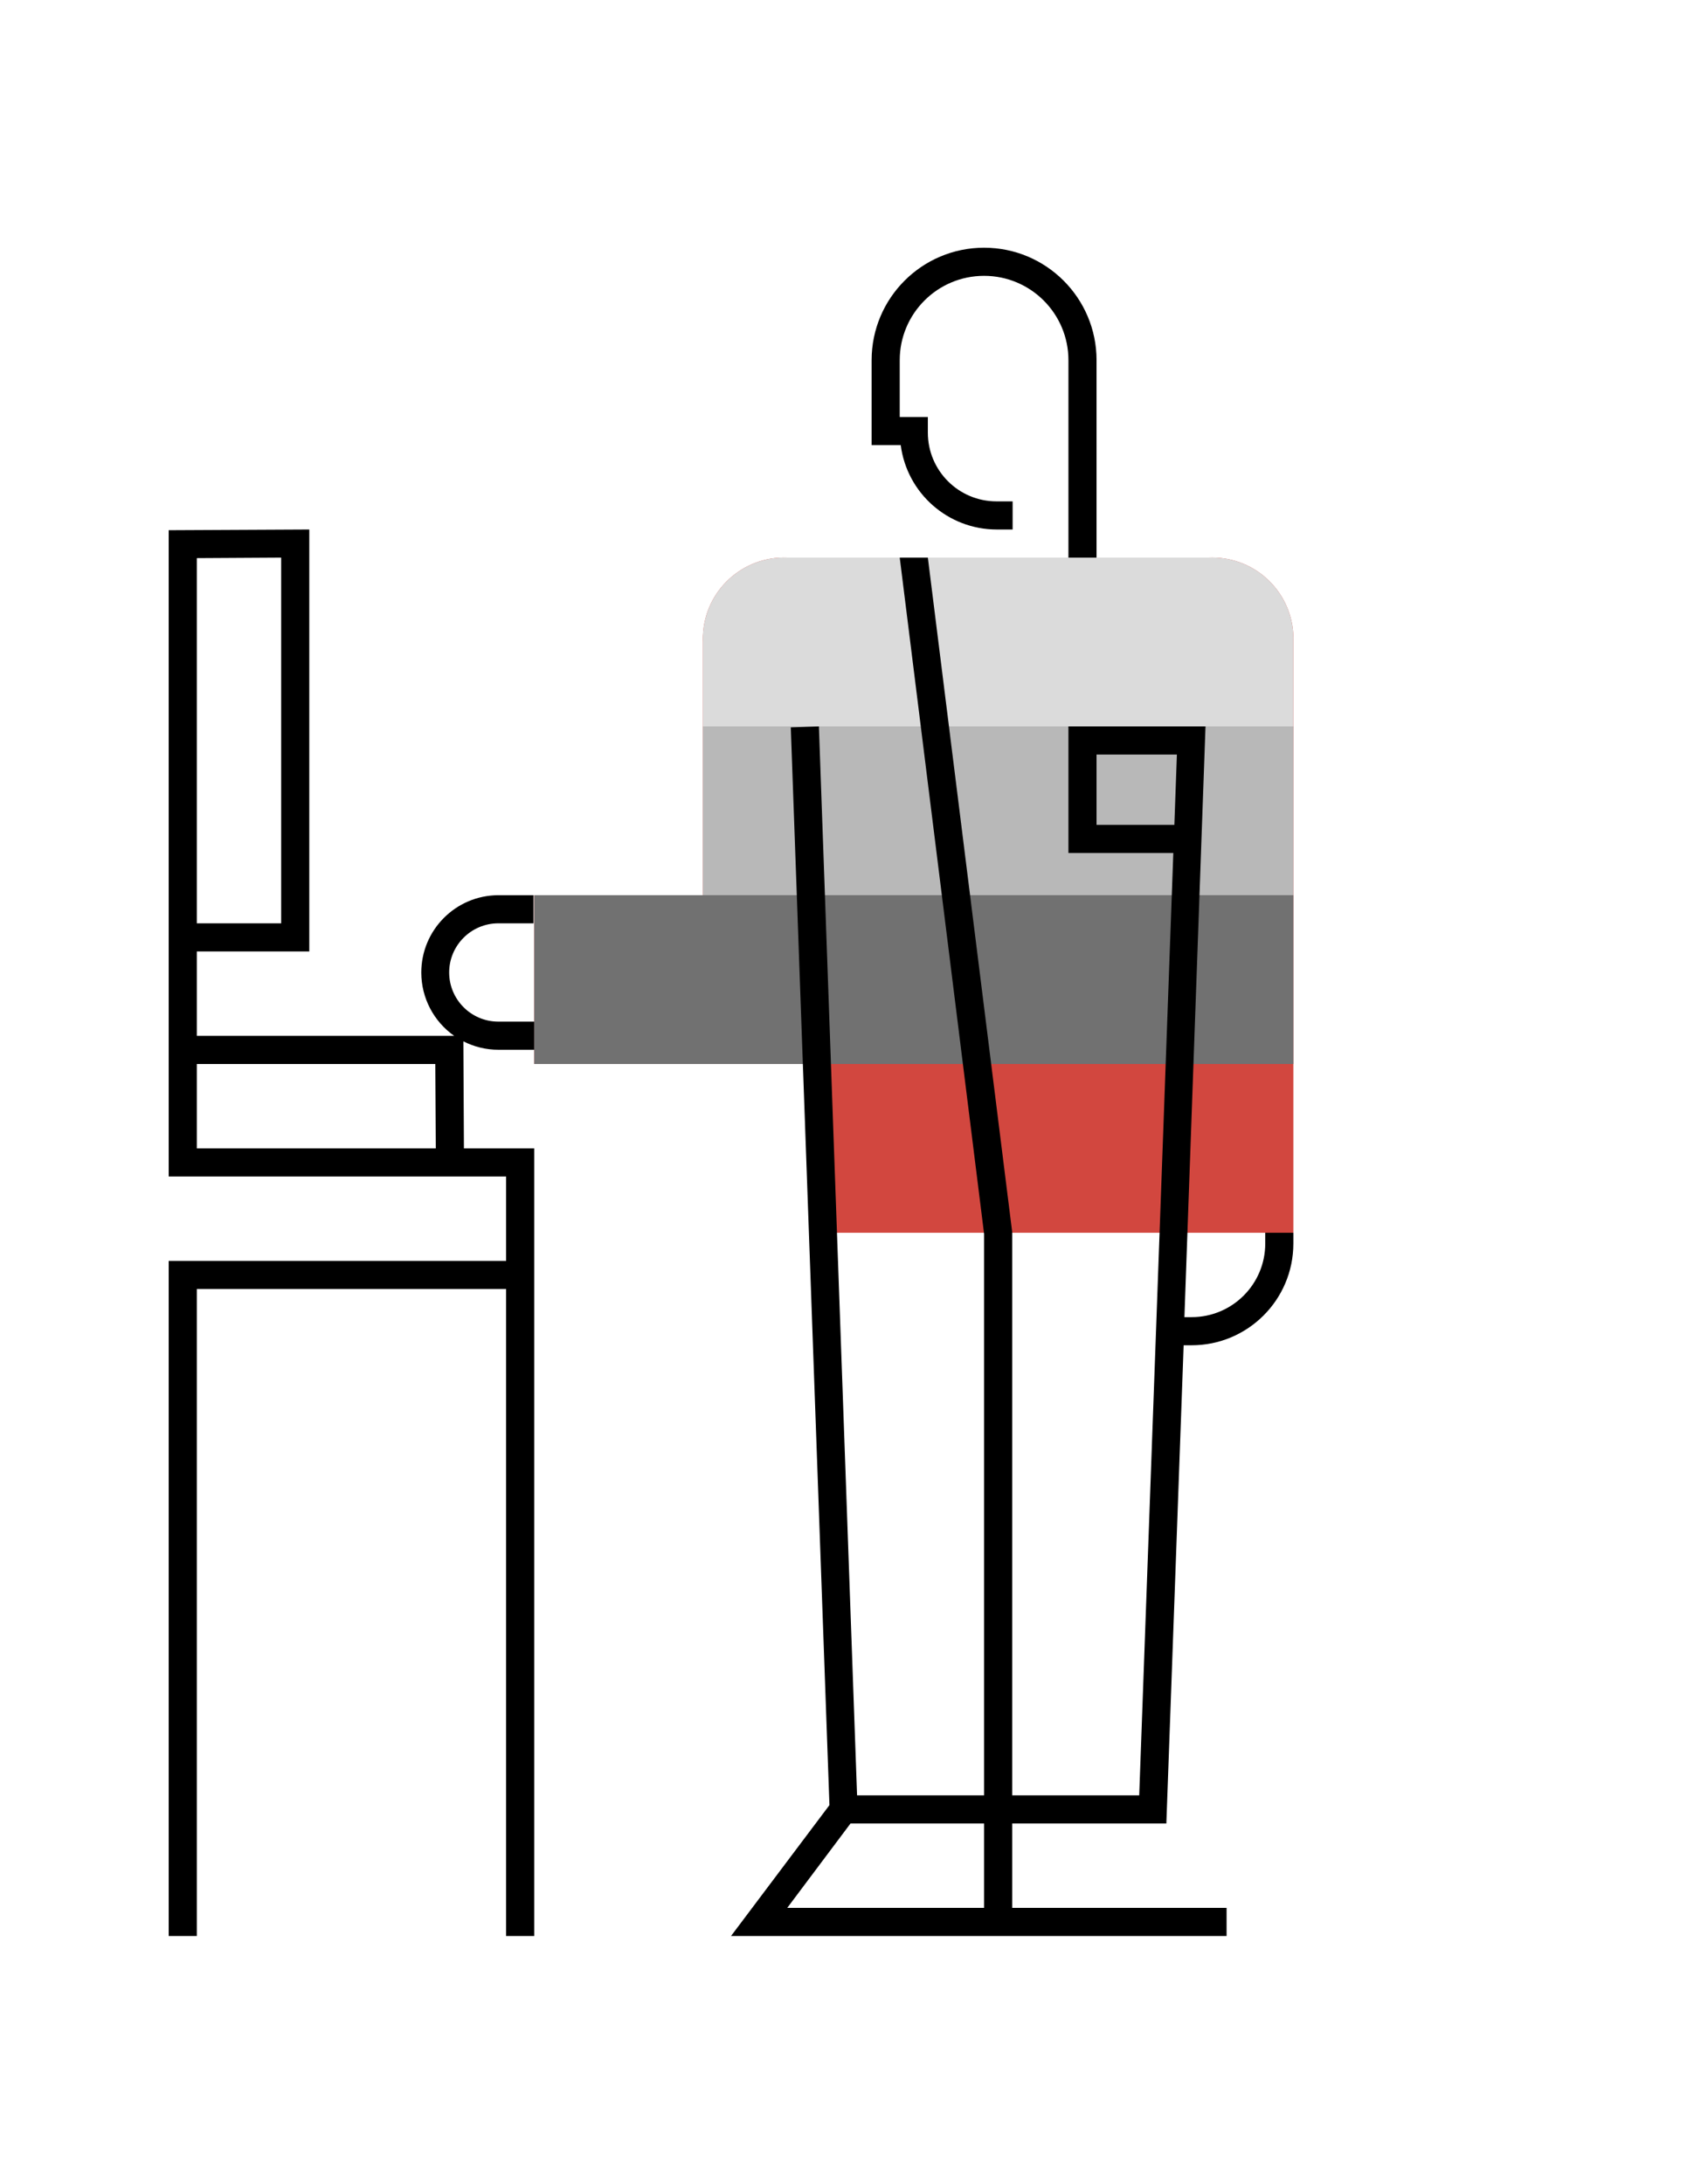
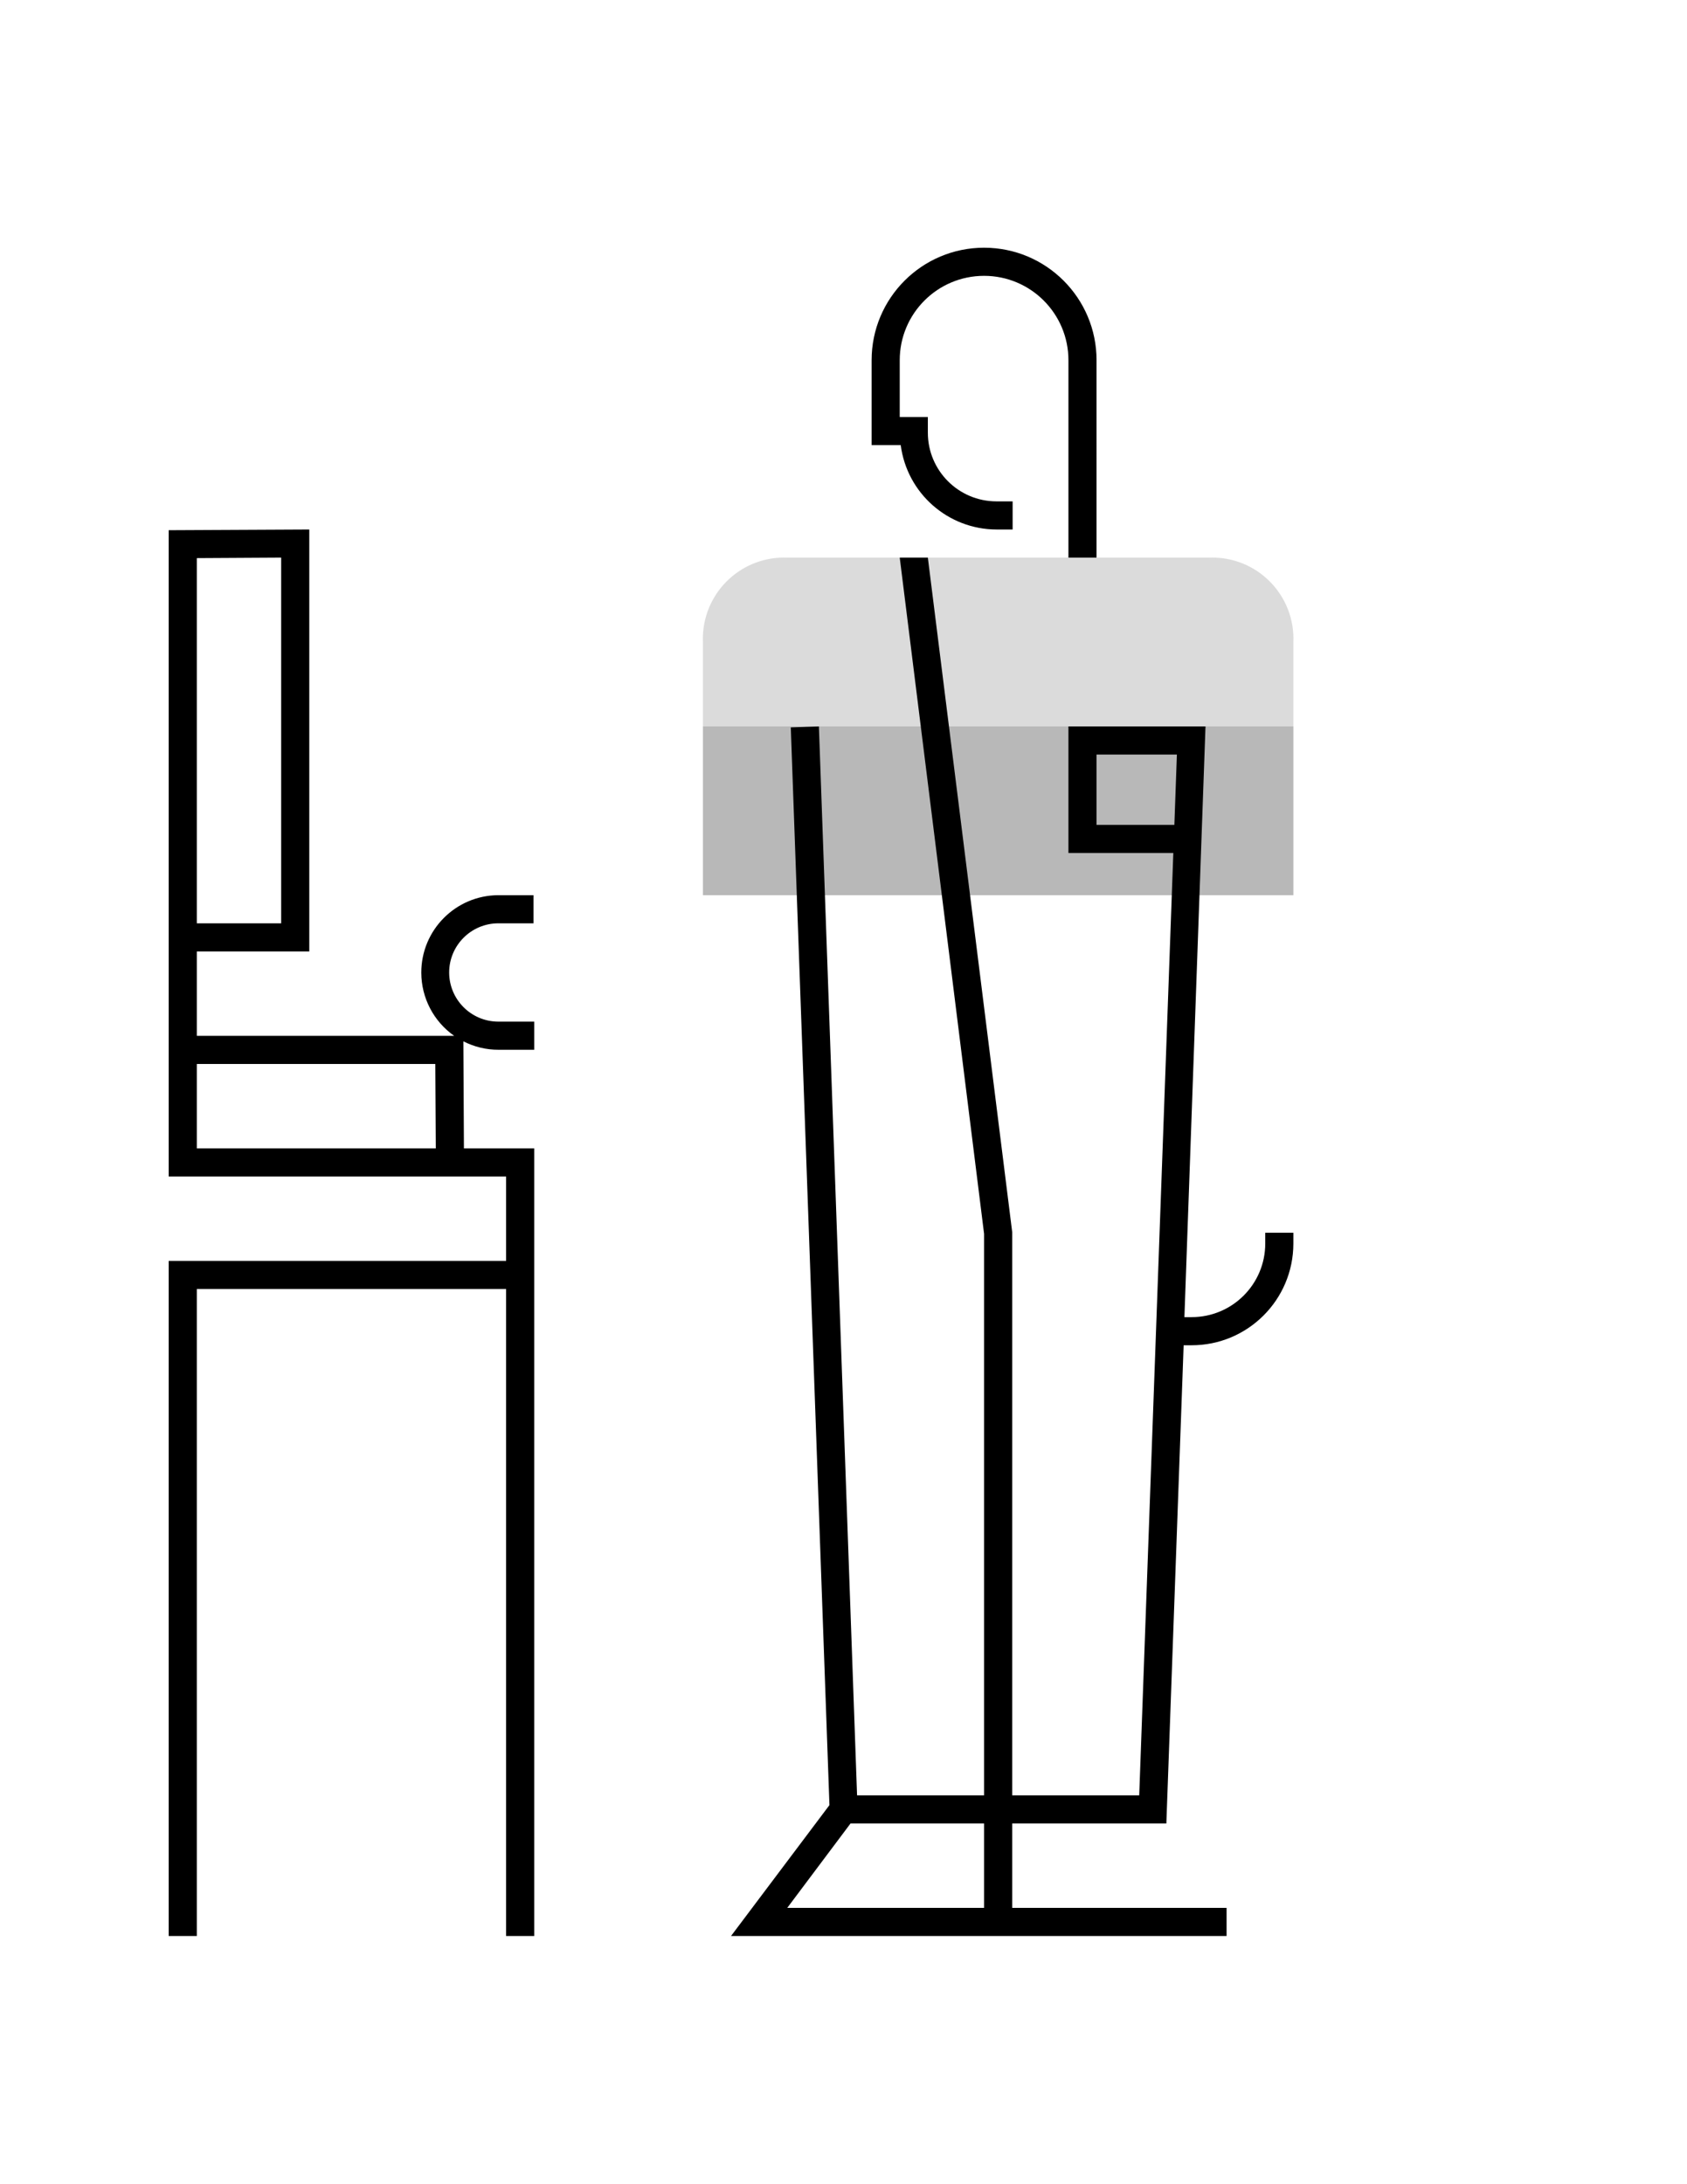
<svg xmlns="http://www.w3.org/2000/svg" version="1.1" id="Pictograms" x="0px" y="0px" width="612px" height="792px" viewBox="0 0 612 792" enable-background="new 0 0 612 792" xml:space="preserve">
  <title>281108-pictogram</title>
-   <path fill="#D2473F" d="M438.6,202.2h-153c-16.268-0.632-29.968,12.043-30.6,28.312c-0.03,0.762-0.03,1.526,0,2.288v91.8h-61.2v61.2  h104.55V447H469.2V232.8c0.646-16.253-12.005-29.953-28.259-30.6C440.161,202.169,439.38,202.169,438.6,202.2z" />
  <path fill="#DBDBDB" d="M469.2,232.8c0.646-16.253-12.005-29.953-28.259-30.6c-0.78-0.031-1.563-0.031-2.343,0h-153  c-16.268-0.632-29.968,12.043-30.6,28.312c-0.03,0.762-0.03,1.526,0,2.288v30.6h214.2L469.2,232.8L469.2,232.8z" />
  <rect x="255" y="263.4" fill="#B8B8B8" width="214.2" height="61.2" />
-   <rect x="193.8" y="324.6" fill="#717171" width="275.4" height="61.2" />
  <path d="M162.945,352.65c0-9.858,7.992-17.85,17.85-17.85l0,0h12.75v-10.2h-12.75c-15.491,0.048-28.01,12.646-27.962,28.138  c0.029,9.104,4.474,17.628,11.922,22.862H71.4V345h40.8V192l-51,0.255V390.9l0,0v35.7h122.4V457.2H61.2V702h10.2V467.4h112.2V702  h10.2V416.4h-25.5l-0.204-38.813c3.945,2.023,8.316,3.072,12.75,3.06H193.8v-10.2h-13.081  C170.91,370.407,162.973,362.458,162.945,352.65z M71.4,202.378L102,202.2v132.6H71.4V202.378z M71.4,385.8h86.521L158.1,416.4H71.4  V385.8z M326.655,161.4H316.2v-30.778c0-22.533,18.267-40.8,40.8-40.8s40.8,18.267,40.8,40.8V202.2h-10.2v-71.579  c0-16.9-13.698-30.6-30.6-30.6s-30.6,13.7-30.6,30.6V151.2H336.6v5.661c-0.014,13.759,11.129,24.925,24.89,24.939  c0.017,0,0.033,0,0.051,0h5.813V192h-5.813c-17.628-0.031-32.505-13.119-34.782-30.6H326.655z M459,447v3.901  c0,14.745-11.953,26.697-26.698,26.697c-0.024,0-0.051,0-0.077,0h-2.55l7.65-214.2H387.6v45.9h38.048L413.278,651H367.2V446.771  L336.6,202.2H326.4L357,447.408V651h-46.078l-13.847-387.6l-10.2,0.357L300.9,654.545L265.2,702h179.773v-10.2H367.2v-30.6h55.921  l6.272-173.4h2.83c20.379,0.042,36.934-16.442,36.977-36.821c0-0.025,0-0.052,0-0.076V447H459z M357,691.8h-71.4l22.95-30.6H357  V691.8z M397.8,299.1v-25.5h29.146l-0.918,25.5H397.8z" />
</svg>